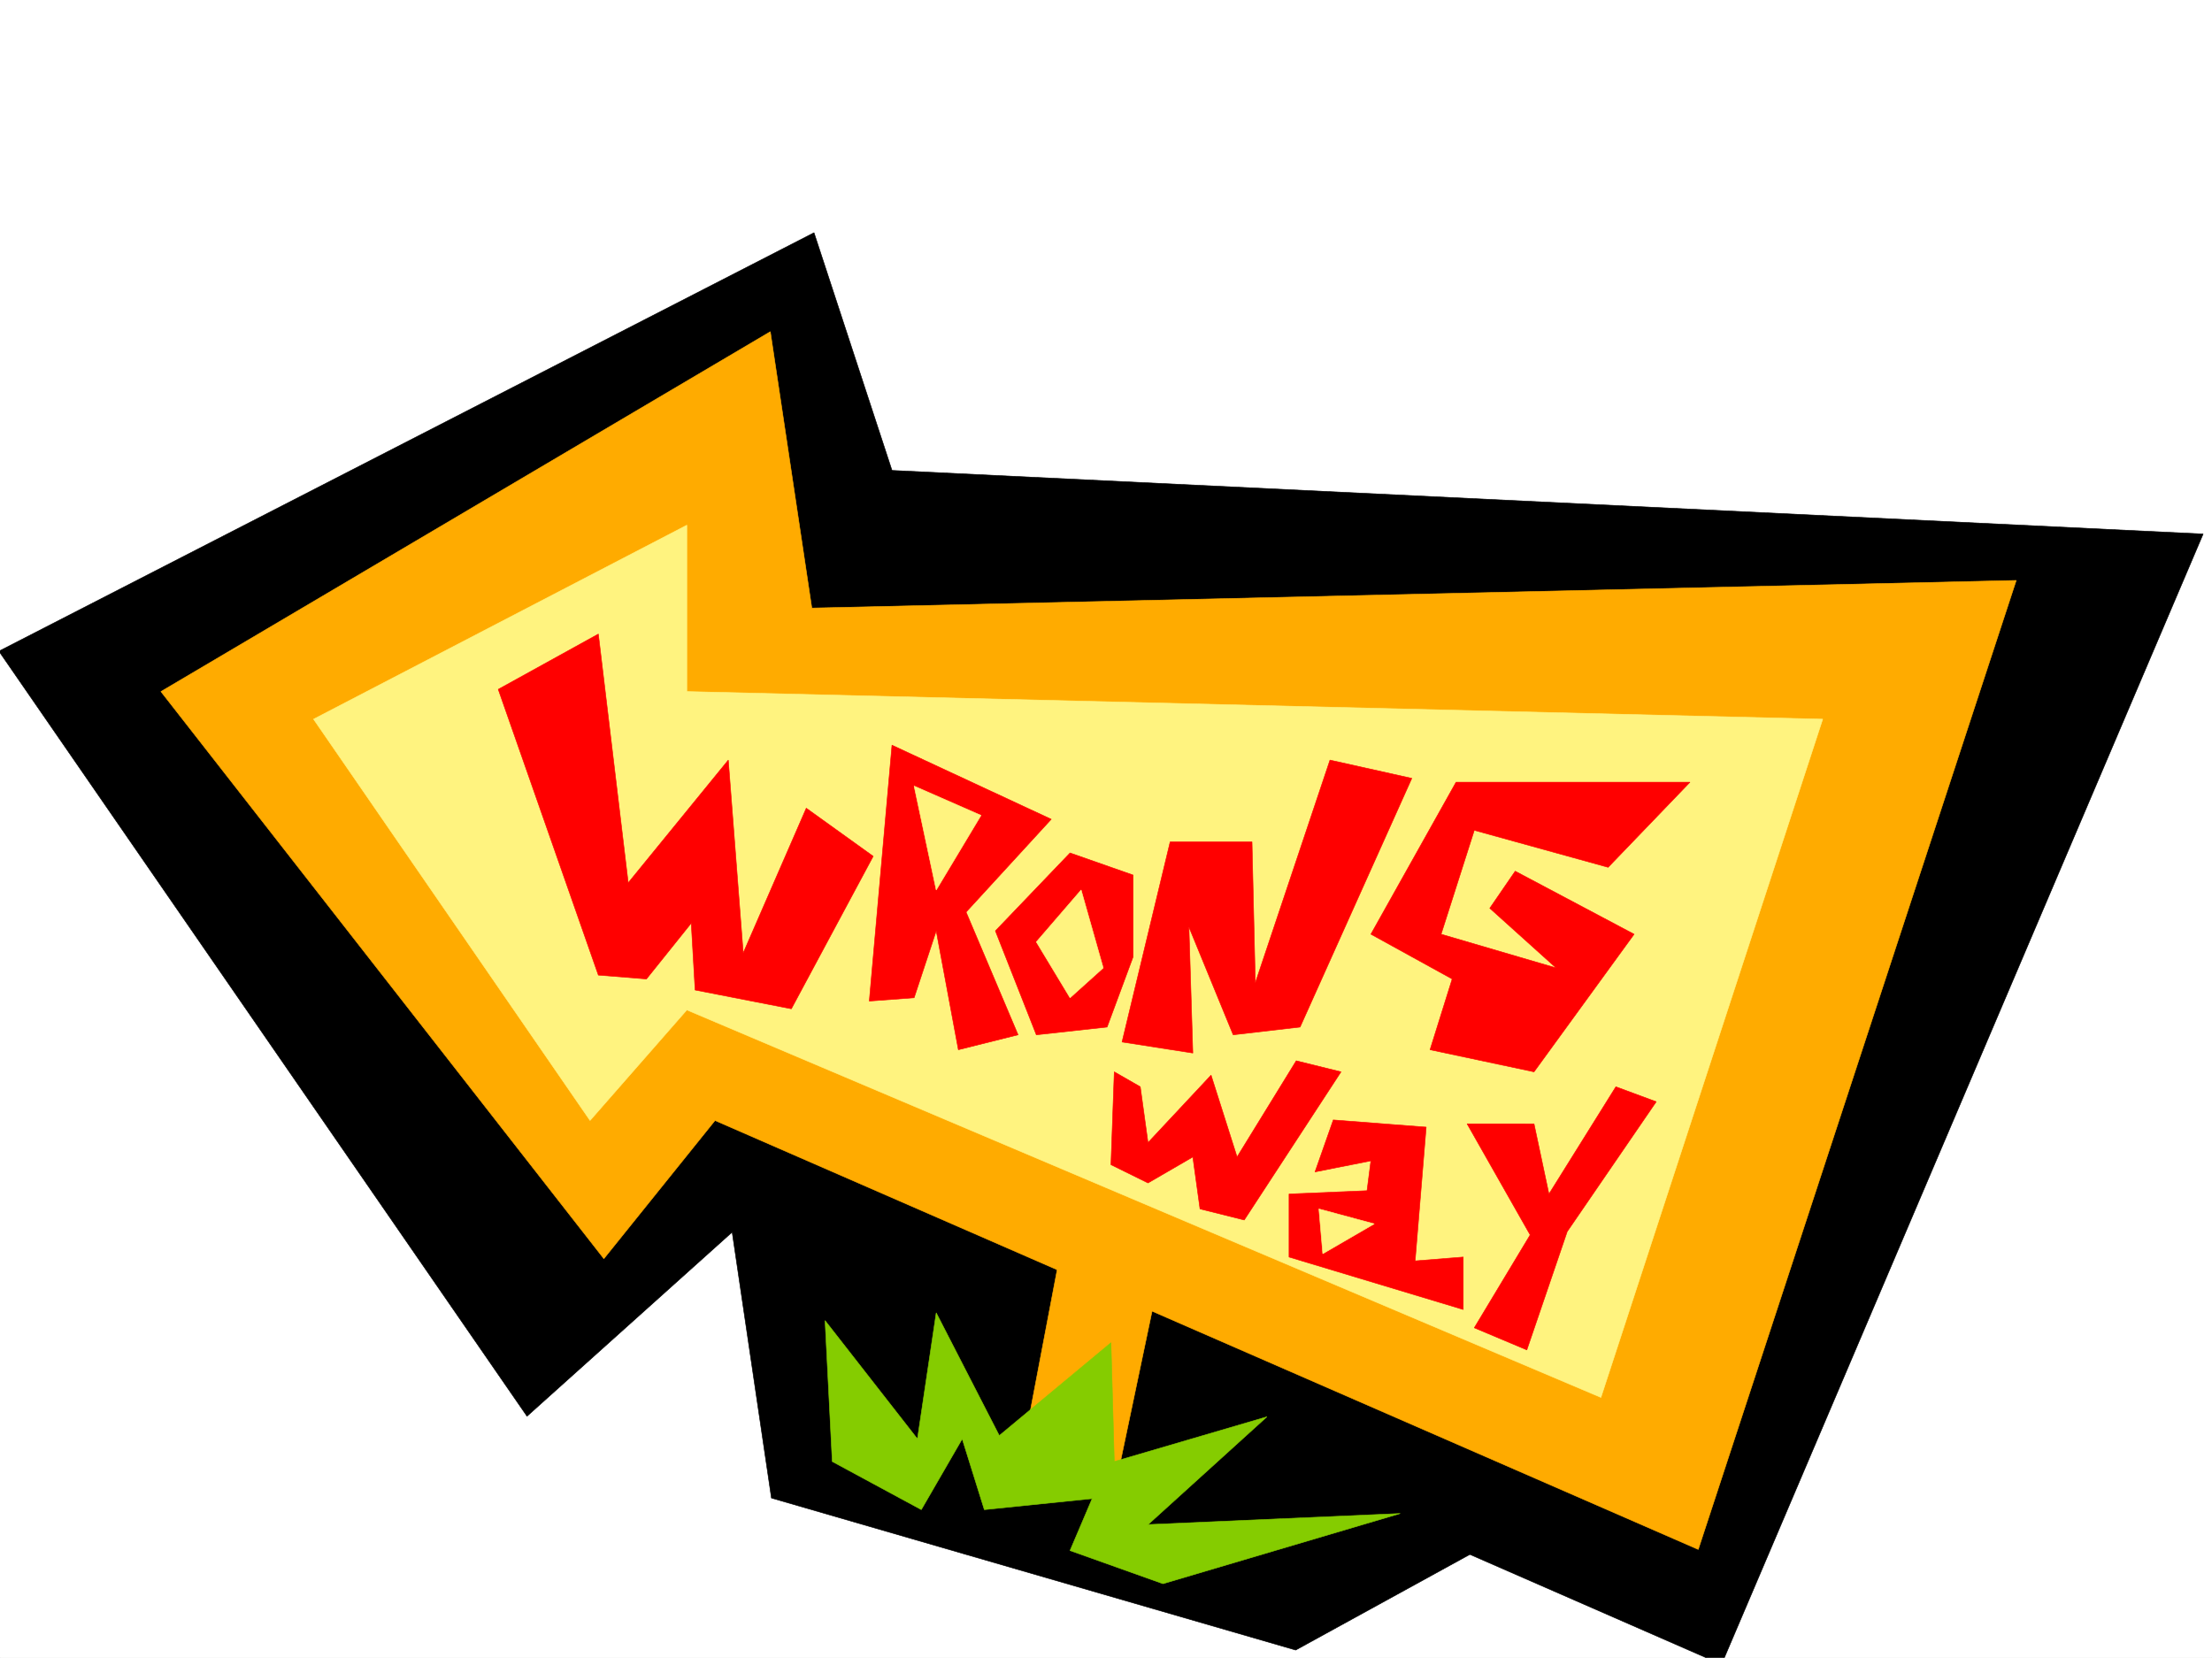
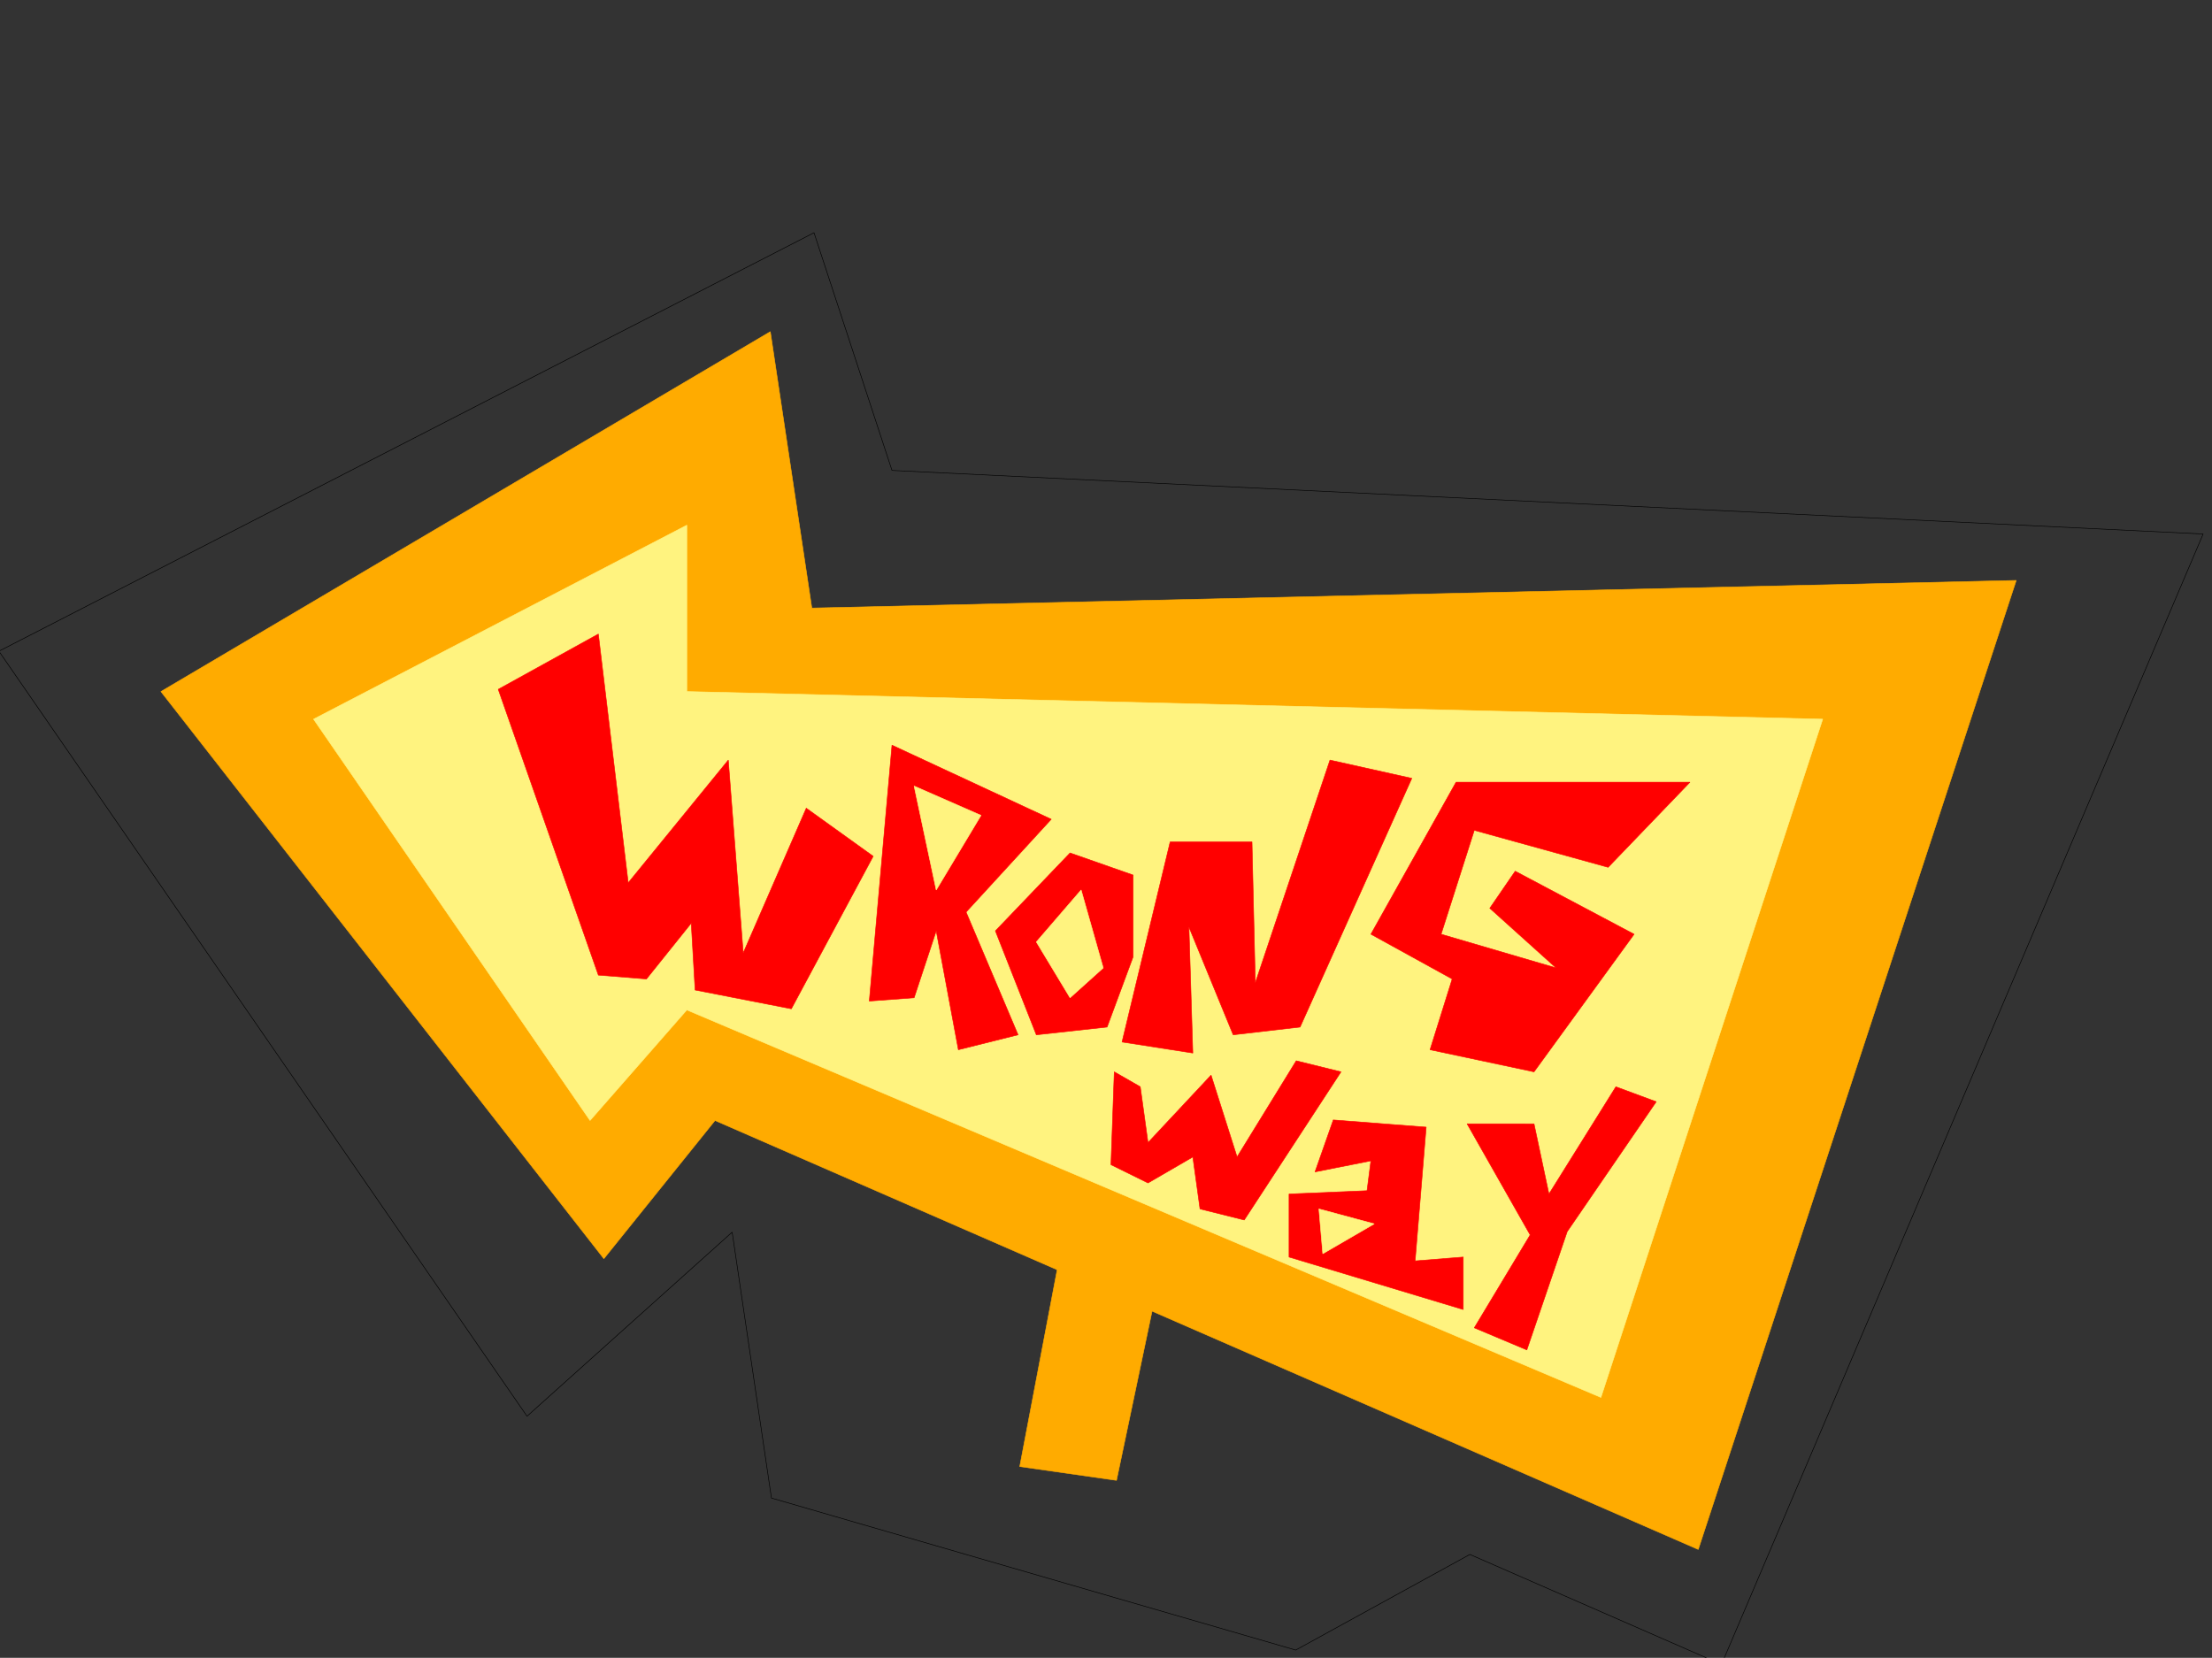
<svg xmlns="http://www.w3.org/2000/svg" width="2997.016" height="2246.297">
  <rect width="100%" height="100%" fill="#333333" stroke="none" />
  <defs>
    <clipPath id="a">
-       <path d="M0 0h2997v2244.137H0Zm0 0" />
-     </clipPath>
+       </clipPath>
    <clipPath id="b">
      <path d="M0 313h2986v1931.137H0Zm0 0" />
    </clipPath>
    <clipPath id="c">
      <path d="M0 312h2986v1932.137H0Zm0 0" />
    </clipPath>
  </defs>
-   <path fill="#fff" d="M0 2246.297h2997.016V0H0Zm0 0" />
  <g clip-path="url(#a)" transform="translate(0 2.16)">
-     <path fill="#fff" fill-rule="evenodd" stroke="#fff" stroke-linecap="square" stroke-linejoin="bevel" stroke-miterlimit="10" stroke-width=".743" d="M.742 2244.137h2995.531V-2.16H.743Zm0 0" />
-   </g>
+     </g>
  <g clip-path="url(#b)" transform="translate(0 2.16)">
-     <path fill-rule="evenodd" d="m-1.484 880.172 715.527 1036.656 277.965-249.457 53.215 360.305 710.289 205.98 236.008-129.578 340.914 149.05 652.578-1531.741-1776.469-86.137-105.648-322.07Zm0 0" />
-   </g>
+     </g>
  <g clip-path="url(#c)" transform="translate(0 2.16)">
    <path fill="none" stroke="#000" stroke-linecap="square" stroke-linejoin="bevel" stroke-miterlimit="10" stroke-width=".743" d="m-1.484 880.172 715.527 1036.656 277.965-249.457 53.215 360.305 710.289 205.98 236.008-129.578 340.914 149.05 652.578-1531.741-1776.469-86.137-105.648-322.07zm0 0" />
  </g>
  <path fill="#ffab00" fill-rule="evenodd" stroke="#ffab00" stroke-linecap="square" stroke-linejoin="bevel" stroke-miterlimit="10" stroke-width=".743" d="m218.023 937.031 600.145 768.473 150.613-187.25 1332.176 581.223 430.805-1313.02-1631.84 37.457-56.227-374.5zm0 0" />
  <path fill="#fff37f" fill-rule="evenodd" stroke="#fff37f" stroke-linecap="square" stroke-linejoin="bevel" stroke-miterlimit="10" stroke-width=".743" d="m424.82 974.45 374.618 543.804 131.14-149.793 1238.496 525.035 300.48-919.047-1538.976-37.418V711.582Zm0 0" />
-   <path fill="#ffab00" fill-rule="evenodd" stroke="#ffab00" stroke-linecap="square" stroke-linejoin="bevel" stroke-miterlimit="10" stroke-width=".743" d="m1456.555 1593.168-74.918 393.973 131.101 18.73 74.918-356.555zm0 0" />
+   <path fill="#ffab00" fill-rule="evenodd" stroke="#ffab00" stroke-linecap="square" stroke-linejoin="bevel" stroke-miterlimit="10" stroke-width=".743" d="m1456.555 1593.168-74.918 393.973 131.101 18.73 74.918-356.555z" />
  <path fill="red" fill-rule="evenodd" stroke="red" stroke-linecap="square" stroke-linejoin="bevel" stroke-miterlimit="10" stroke-width=".743" d="m675.063 934.02 135.636 387.246 65.18 5.242 60.684-75.66 5.238 90.632 130.398 25.457 110.887-206.722-90.672-65.14-85.434 196.241-20.214-261.422-135.598 166.293-40.469-337.082zm533.48 75.66-30.734 346.777 60.722-4.496 29.95-90.633 29.992 161.05 80.898-20.214-70.422-166.293 115.387-125.82zm0 0" />
  <path fill="red" fill-rule="evenodd" stroke="red" stroke-linecap="square" stroke-linejoin="bevel" stroke-miterlimit="10" stroke-width=".743" d="m1449.79 1155.719-101.153 105.61 55.484 140.835 95.871-10.516 35.23-95.093v-110.887Zm135.636-14.977-65.18 271.16 95.914 14.973-5.277-170.79 59.937 146.08 90.672-10.517 151.36-337.042-110.891-24.711-101.148 301.851-4.5-191.004zm704.308-80.898H1972.79l-115.383 205.98 110.145 60.684-29.988 95.87 140.874 29.954 135.602-186.508-161.094-85.394-34.445 50.203 89.89 80.898-155.855-45.707 44.965-140.8 181.348 50.167zm-780.004 392.488-4.496 125.824 50.203 24.75 60.723-35.23 9.734 70.418 59.942 14.976 131.101-200.738-60.683-14.976-80.152 130.32-35.23-110.848-85.435 91.375-10.48-75.656zm296.73 65.18 125.86 9.734-14.972 181.27 65.18-5.242v71.124l-236.009-71.124v-85.395l105.649-4.496 5.238-40.469-75.699 14.977zm181.306 5.238 85.433 150.535-75.699 125.863 71.203 29.95 54.7-160.309 120.624-175.988-54.699-20.254-90.676 145.332-20.214-95.129zm0 0" />
  <path fill="#fff37f" fill-rule="evenodd" stroke="#fff37f" stroke-linecap="square" stroke-linejoin="bevel" stroke-miterlimit="10" stroke-width=".743" d="m1238.531 1065.086 90.633 39.723-60.684 101.113zm226.274 140.836-60.684 70.379 45.668 75.66 44.965-40.43zm322.183 432.172 5.238 60.683 69.676-40.468zm0 0" />
-   <path fill="#85cc00" fill-rule="evenodd" stroke="#85cc00" stroke-linecap="square" stroke-linejoin="bevel" stroke-miterlimit="10" stroke-width=".743" d="m1127.645 1980.375-9.778-191.004 125.16 160.313 25.454-170.79 85.433 166.294 151.32-125.825 4.497 161.012 206.796-60.645-161.09 146.04 341.657-14.973-321.403 95.129L1449.79 2101l29.988-70.418-146.117 14.973-29.95-95.871-55.444 95.87zm0 0" />
</svg>